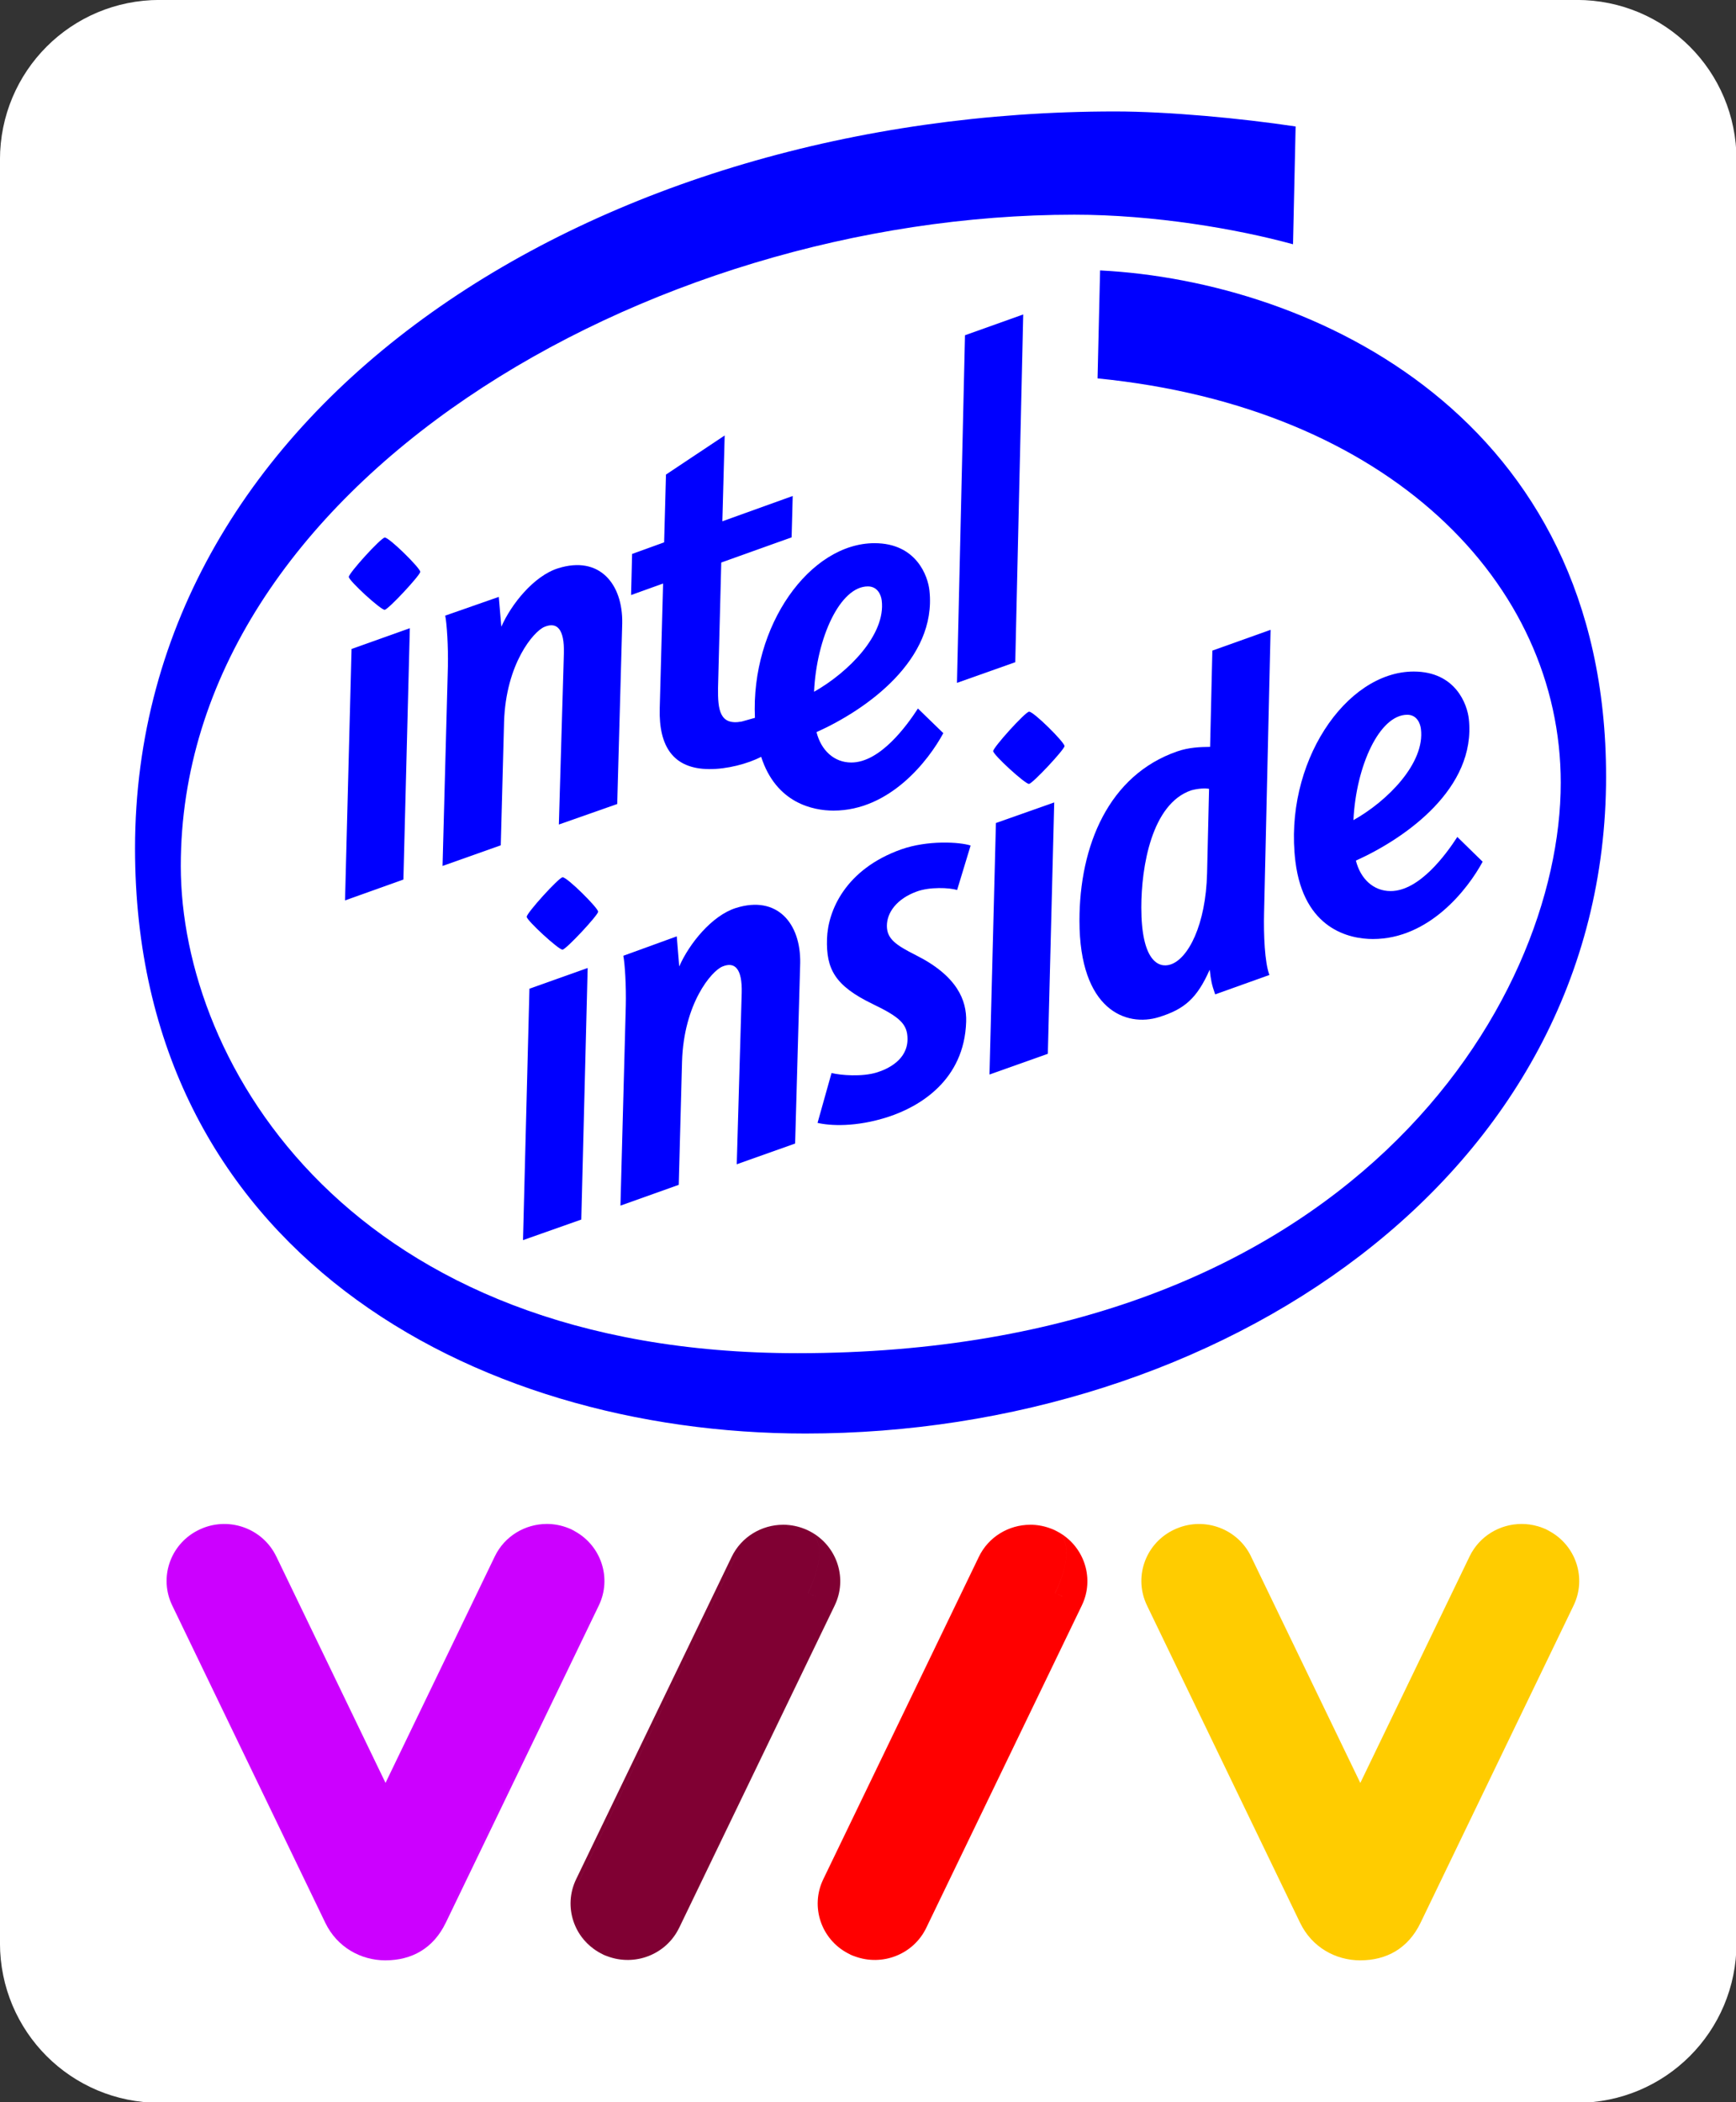
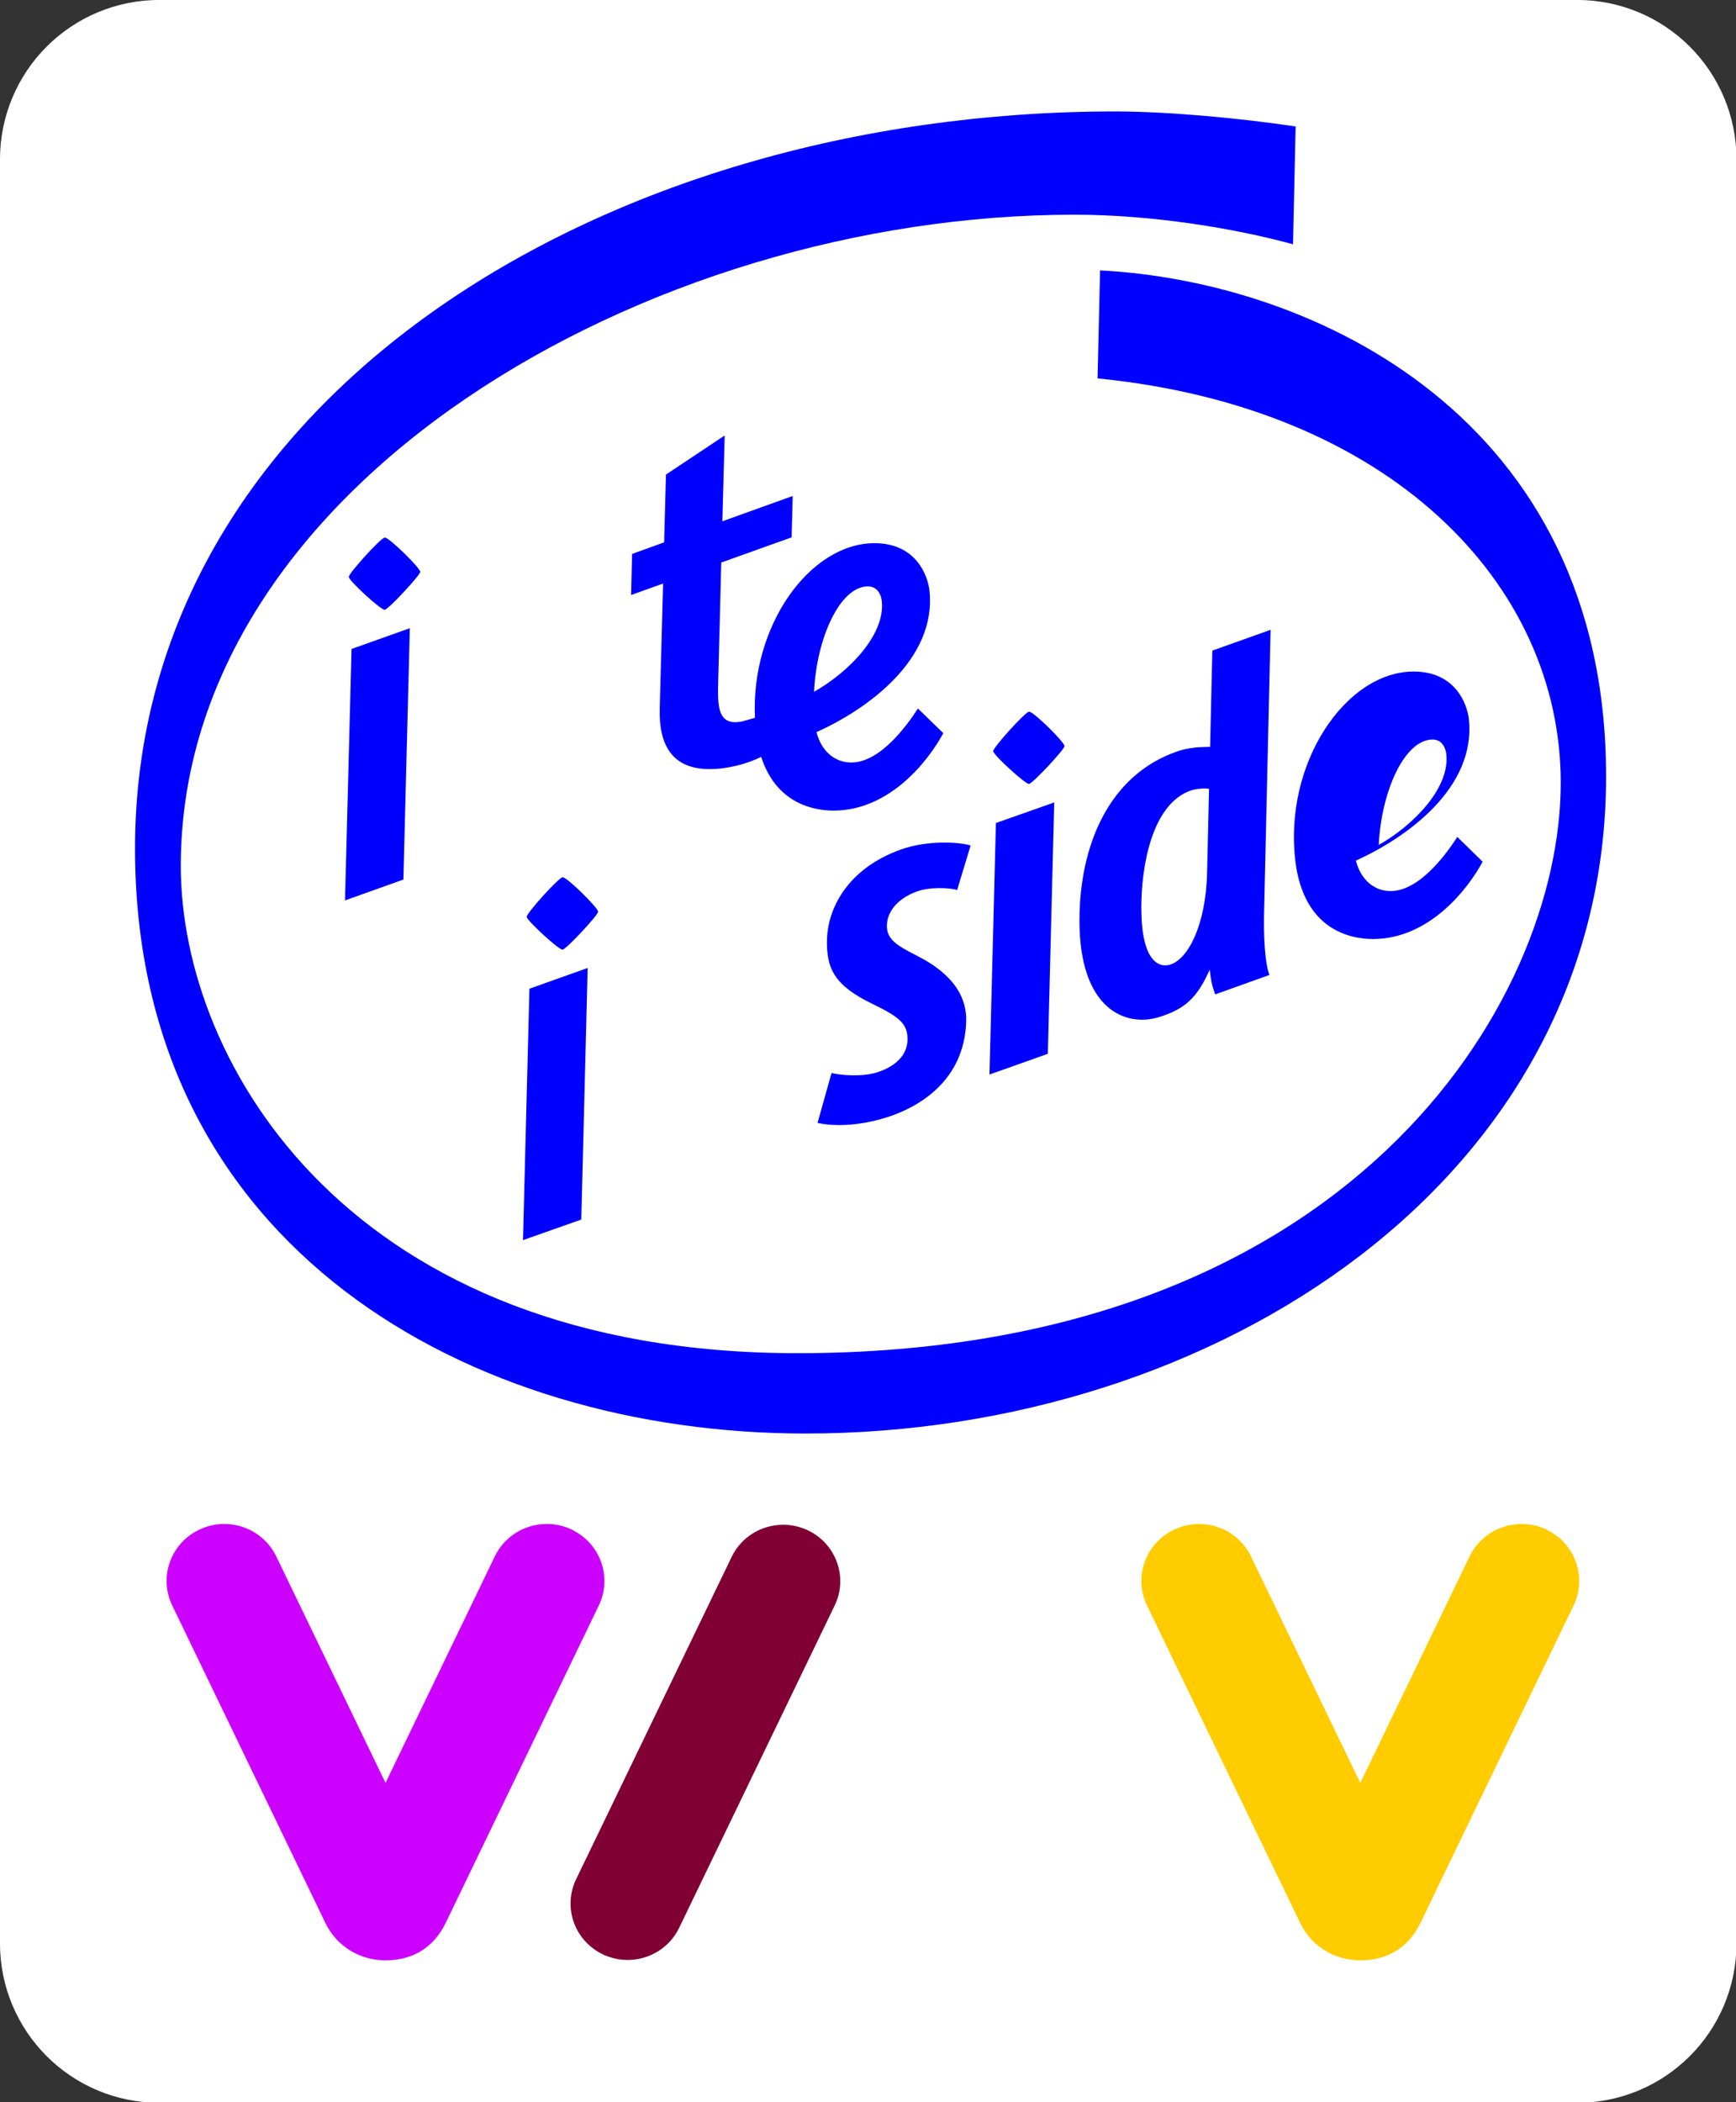
<svg xmlns="http://www.w3.org/2000/svg" xmlns:ns1="http://www.inkscape.org/namespaces/inkscape" xmlns:ns2="http://sodipodi.sourceforge.net/DTD/sodipodi-0.dtd" width="279.766mm" height="338.667mm" viewBox="0 0 279.766 338.667" version="1.1" id="svg925" ns1:version="1.0.1 (3bc2e813f5, 2020-09-07)" ns2:docname="Intel_Viiv_(2005).svg">
  <rect x="0" y="0" width="279.766" height="338.667" fill="#333333" stroke="none" />
  <defs id="defs919" />
  <ns2:namedview id="base" pagecolor="#ffffff" bordercolor="#666666" borderopacity="1.0" ns1:pageopacity="0.0" ns1:pageshadow="2" ns1:zoom="0.403125" ns1:cx="528.69252" ns1:cy="640" ns1:document-units="mm" ns1:current-layer="layer1" ns1:document-rotation="0" showgrid="false" ns1:window-width="1366" ns1:window-height="706" ns1:window-x="-8" ns1:window-y="-8" ns1:window-maximized="1" />
  <g ns1:label="Layer 1" ns1:groupmode="layer" id="layer1" transform="translate(49.578,56.755)">
    <g id="g24303" transform="matrix(0.896,0,0,0.896,-30.043,-22.095)">
      <path id="rect24255" style="fill:#ffffff;fill-opacity:1;stroke-width:0.269" d="M 6.917,-38.694 H 261.8 c 15.914,0 28.726,12.812 28.726,28.726 V 310.672 c 0,15.914 -12.812,28.726 -28.726,28.726 H 6.917 c -15.914,0 -28.726,-12.812 -28.726,-28.726 V -9.968 c 0,-15.914 12.812,-28.726 28.726,-28.726 z" />
      <g id="g24262">
-         <path style="fill:#ff0000;fill-opacity:1;fill-rule:nonzero;stroke:none;stroke-width:5.369" d="m 163.475,235.463 c -3.818,0.015 -7.477,2.142 -9.228,5.78 6e-4,3.2e-4 8.4e-4,5.6e-4 0.002,8.8e-4 -9.092,18.836 -18.89,39.126 -27.979,57.962 0.178,0.085 0.357,0.17 0.54,0.255 0,0 0,8.9e-4 0,8.9e-4 -0.184,-0.085 -0.362,-0.171 -0.54,-0.256 -2.37,4.912 -0.387,10.757 4.402,13.297 -0.579,-0.312 -1.113,-0.68 -1.598,-1.093 0.247,0.21 0.507,0.407 0.778,0.592 -1.703,-1.172 -2.885,-2.868 -3.473,-4.798 8.4e-4,0 0.003,0.002 0.003,0.002 0.632,2.072 1.949,3.875 3.862,5.047 -0.122,-0.075 -0.241,-0.154 -0.358,-0.235 0.126,0.087 0.255,0.171 0.387,0.252 -0.006,-0.004 -0.012,-0.007 -0.018,-0.011 0.095,0.059 0.193,0.114 0.292,0.169 -0.102,-0.057 -0.205,-0.113 -0.304,-0.174 0.143,0.087 0.289,0.171 0.438,0.251 0.058,0.031 0.118,0.06 0.177,0.09 0.068,0.035 0.136,0.07 0.205,0.103 0.017,0.009 0.033,0.018 0.05,0.026 l -8.5e-4,0.015 c 0.274,0.128 0.553,0.238 0.837,0.331 4.933,1.829 10.545,-0.345 12.85,-5.134 0,0 -8.5e-4,0 -8.5e-4,0 6.487,-13.432 21.484,-44.519 27.981,-57.966 0,0 -8.5e-4,-8.8e-4 -8.5e-4,-8.8e-4 2.285,-4.73 0.519,-10.359 -3.945,-13.031 -0.147,-0.089 -0.297,-0.176 -0.45,-0.259 0.056,0.03 0.109,0.064 0.164,0.095 -0.066,-0.037 -0.131,-0.076 -0.198,-0.112 0.013,0.007 0.026,0.016 0.039,0.023 0.024,0.013 0.047,0.028 0.071,0.041 0.371,0.208 0.723,0.441 1.051,0.698 -0.366,-0.286 -0.758,-0.543 -1.178,-0.768 -0.005,-0.003 -0.01,-0.005 -0.015,-0.008 -0.128,-0.07 -0.257,-0.135 -0.39,-0.198 3.017,1.428 2.51,6.181 0.054,11.279 0.435,0.207 0.877,0.409 1.318,0.612 -4e-4,8.4e-4 -4.8e-4,0.002 -8.4e-4,0.003 -0.443,-0.203 -0.885,-0.406 -1.323,-0.615 2.452,-5.074 2.962,-9.806 -0.015,-11.258 -0.011,-0.006 -0.021,-0.016 -0.032,-0.021 -0.123,-0.058 -0.247,-0.113 -0.372,-0.162 0.003,0.002 0.008,0.002 0.011,0.004 0.065,0.027 0.13,0.056 0.195,0.085 -0.046,-0.021 -0.092,-0.041 -0.139,-0.061 -0.041,-0.017 -0.082,-0.037 -0.123,-0.054 -0.089,-0.036 -0.178,-0.067 -0.268,-0.099 -2.191,-0.819 -4.522,-0.725 -6.627,0.122 -0.002,-6.8e-4 -0.003,-8.9e-4 -0.004,-0.002 2.039,-0.82 4.291,-0.938 6.422,-0.202 0.15,0.052 0.299,0.108 0.448,0.169 0.002,8.6e-4 0.004,0.002 0.006,0.003 -0.005,-0.002 -0.009,-0.004 -0.014,-0.006 -1.299,-0.537 -2.653,-0.791 -3.988,-0.786 z" id="path3201" />
        <path style="fill:#ffcc00;fill-opacity:1;fill-rule:nonzero;stroke:none;stroke-width:5.369" d="m 251.839,235.32 c -3.855,0.016 -7.547,2.164 -9.321,5.84 0.181,0.085 0.36,0.176 0.549,0.261 2.207,-4.582 7.237,-6.897 11.753,-5.661 -2.001,-0.546 -4.102,-0.395 -6.016,0.339 0.054,0 0.086,0.052 0.134,0.064 -0.052,-0.003 -0.095,-0.051 -0.132,-0.062 l -0.003,-0.002 c -2.405,0.928 -4.509,2.778 -5.738,5.322 0,0 0,8.8e-4 0,8.8e-4 -0.192,-0.085 -0.37,-0.176 -0.549,-0.261 -6.549,13.566 -13.099,27.154 -19.649,40.721 8.4e-4,5.6e-4 0.003,8.9e-4 0.003,0.002 0.005,0.031 0.016,0.062 0.022,0.093 -0.008,-0.03 -0.018,-0.062 -0.026,-0.093 -0.108,0.053 -0.21,0.095 -0.318,0.148 0,0 -8.4e-4,-8.8e-4 -8.4e-4,-8.8e-4 0.108,-0.037 0.21,-0.09 0.319,-0.149 l -0.004,-0.002 c -6.56,-13.566 -13.11,-27.152 -19.659,-40.717 8.5e-4,-6e-4 0.003,-8.9e-4 0.003,-0.002 l 0.003,-8.8e-4 c -2.391,-4.955 -8.266,-7.134 -13.329,-5.042 -0.007,0.003 -0.014,0.006 -0.021,0.009 -0.157,0.064 -0.314,0.134 -0.469,0.208 0.362,-0.171 0.731,-0.312 1.104,-0.429 -0.235,0.074 -0.468,0.156 -0.698,0.251 -0.003,8.8e-4 -0.005,0.002 -0.008,0.003 -0.003,8.9e-4 -0.005,0.003 -0.007,0.004 -6.1e-4,2.4e-4 -8.4e-4,6.4e-4 -0.002,8.8e-4 -0.003,8.8e-4 -0.006,0.004 -0.009,0.004 -6.1e-4,2.5e-4 -8.5e-4,6.3e-4 -0.002,8.8e-4 -8.4e-4,3.5e-4 -0.002,5.3e-4 -0.003,8.8e-4 -0.052,0.022 -0.104,0.046 -0.156,0.069 -0.073,0.031 -0.147,0.06 -0.22,0.095 -0.06,0.028 -0.118,0.059 -0.174,0.094 -0.461,0.294 -0.758,0.855 -0.908,1.602 0.149,-0.748 0.446,-1.309 0.908,-1.602 -7.8e-4,4.9e-4 -0.003,3.9e-4 -0.003,8.8e-4 -8.4e-4,5.7e-4 -0.002,8.9e-4 -0.003,0.002 -0.061,0.038 -0.12,0.079 -0.176,0.124 0.054,-0.044 0.11,-0.084 0.168,-0.121 -0.14,0.083 -0.27,0.182 -0.388,0.297 0,0 0,-8.8e-4 0,-8.8e-4 0.171,-0.165 0.363,-0.298 0.576,-0.397 -0.136,0.063 -0.268,0.13 -0.398,0.2 -0.002,8.9e-4 -0.003,0.002 -0.005,0.003 -4.877,2.547 -6.892,8.474 -4.49,13.436 -6.3e-4,2.5e-4 -8.5e-4,6.4e-4 -0.002,8.9e-4 9.176,19.029 18.362,38.043 27.538,57.056 0.183,-0.09 0.36,-0.171 0.538,-0.251 -9.176,-19.029 -18.351,-38.043 -27.527,-57.056 5.9e-4,-2.9e-4 8.5e-4,-5.7e-4 0.002,-8.8e-4 -1.234,-2.552 -1.366,-5.327 -0.579,-7.751 0.012,-3e-4 0.02,-0.007 0.03,-0.011 -0.01,0.005 -0.019,0.013 -0.029,0.014 -0.786,2.424 -0.653,5.196 0.581,7.75 -8.4e-4,3.9e-4 -0.002,5e-4 -0.003,8.9e-4 9.175,19.013 18.35,38.026 27.525,57.054 0,0 8.4e-4,8.9e-4 8.4e-4,8.9e-4 -0.182,0.08 -0.359,0.159 -0.536,0.25 2.109,4.383 6.359,6.755 10.832,6.755 0,-0.159 0.085,-0.355 8.4e-4,-0.483 6e-4,0 8.5e-4,0 0.002,0 -0.002,-0.002 -0.003,-0.004 -0.004,-0.005 8.4e-4,0 0.003,0 0.003,0 0.086,0.133 0,0.33 0,0.485 4.704,0 8.606,-2.136 10.832,-6.755 9.176,-19.013 18.352,-38.027 27.528,-57.056 0,0 -8.4e-4,0 -8.4e-4,0 2.376,-4.911 0.416,-10.767 -4.343,-13.356 -0.107,-0.064 -0.216,-0.125 -0.327,-0.183 -0.017,-0.009 -0.034,-0.018 -0.052,-0.027 -0.005,-0.003 -0.011,-0.005 -0.016,-0.008 -0.041,-0.021 -0.081,-0.043 -0.123,-0.063 0,0 -8.5e-4,-8.9e-4 -8.5e-4,-8.9e-4 -6.1e-4,-2.8e-4 -8.5e-4,-5.8e-4 -0.002,-8.8e-4 -0.011,-0.005 -0.021,-0.011 -0.031,-0.016 v -8.9e-4 l -0.002,-0.01 c -0.182,-0.086 -0.367,-0.16 -0.553,-0.23 -1.286,-0.517 -2.623,-0.762 -3.941,-0.757 z" id="path3877" />
        <path style="fill:#800033;fill-opacity:1;fill-rule:nonzero;stroke:none;stroke-width:5.369" d="m 119.03,235.463 c -3.819,0.015 -7.48,2.142 -9.237,5.78 0.184,0.096 0.363,0.176 0.546,0.256 v -0.001 c 0.135,-0.278 0.282,-0.546 0.437,-0.807 -0.154,0.261 -0.3,0.529 -0.434,0.807 0.013,0.008 0.025,0.013 0.037,0.02 -0.013,-0.005 -0.025,-0.01 -0.037,-0.015 -9.091,18.83 -18.886,39.124 -27.977,57.959 -7.94e-4,0 -0.003,0 -0.004,-0.003 9.091,-18.835 18.887,-39.13 27.978,-57.959 -0.184,-0.08 -0.362,-0.16 -0.546,-0.256 -9.086,18.836 -18.882,39.126 -27.976,57.962 -2.367,4.912 -0.385,10.756 4.405,13.297 -1.701,-0.916 -3.004,-2.308 -3.842,-3.948 0.695,1.359 1.712,2.548 3.009,3.436 -1.695,-1.171 -2.874,-2.863 -3.462,-4.788 7.94e-4,0 0.002,0 0.003,0 0.621,2.033 1.905,3.805 3.757,4.979 -0.095,-0.06 -0.191,-0.119 -0.284,-0.182 0.264,0.182 0.541,0.35 0.829,0.506 0.115,0.062 0.234,0.12 0.353,0.178 -0.093,-0.045 -0.184,-0.089 -0.275,-0.136 0.109,0.057 0.218,0.113 0.33,0.166 0.007,0.004 0.013,0.007 0.02,0.01 5.29e-4,0 7.94e-4,0 0.002,0 h -0.001 c 5.29e-4,2.6e-4 7.94e-4,2.3e-4 0.002,0 l 0.003,0.015 c 0.255,0.119 0.514,0.221 0.777,0.31 4.946,1.865 10.587,-0.306 12.904,-5.112 5.3e-4,0 7.9e-4,0 0.002,0 h 0.003 c 6.487,-13.431 21.485,-44.521 27.979,-57.968 -7.9e-4,0 -0.003,0 -0.003,0 2.287,-4.73 0.517,-10.36 -3.943,-13.032 -0.142,-0.086 -0.288,-0.168 -0.436,-0.248 -0.005,-0.003 -0.01,-0.006 -0.015,-0.008 -5.3e-4,-2.6e-4 -0.001,-2.6e-4 -0.002,-5.3e-4 -0.004,-0.002 -0.007,-0.004 -0.011,-0.006 -0.006,-0.003 -0.011,-0.007 -0.016,-0.01 -0.007,-0.004 -0.013,-0.006 -0.02,-0.01 -0.005,-0.003 -0.011,-0.005 -0.015,-0.008 -0.127,-0.069 -0.256,-0.134 -0.388,-0.196 3.009,1.429 2.51,6.182 0.052,11.278 0.442,0.208 0.879,0.409 1.318,0.613 -2.7e-4,0 -8e-4,0 -0.001,0.003 -0.443,-0.203 -0.881,-0.406 -1.321,-0.615 2.457,-5.085 2.958,-9.827 -0.033,-11.268 -0.005,-0.004 -0.01,-0.008 -0.015,-0.01 -5.3e-4,-2.6e-4 -0.001,-7.9e-4 -0.002,-0.001 -1.4e-4,-7e-5 -2.6e-4,6e-5 -5.3e-4,0 -0.123,-0.058 -0.248,-0.113 -0.373,-0.162 0.003,0.002 0.008,0.002 0.012,0.004 0.065,0.027 0.13,0.056 0.195,0.085 -0.046,-0.021 -0.092,-0.041 -0.138,-0.061 -0.041,-0.017 -0.082,-0.037 -0.124,-0.054 -0.062,-0.025 -0.125,-0.046 -0.187,-0.069 -2.217,-0.852 -4.584,-0.765 -6.705,0.092 -0.002,-8e-4 -0.003,-0.001 -0.004,-0.002 2.174,-0.879 4.608,-0.951 6.874,-0.03 -0.002,-5.3e-4 -0.003,-0.002 -0.004,-0.003 -1.302,-0.539 -2.658,-0.795 -3.996,-0.79 z" id="path3539" />
        <path style="fill:#cc00ff;fill-opacity:1;fill-rule:nonzero;stroke:none;stroke-width:5.369" d="m 76.513,235.32 c -3.857,0.016 -7.552,2.164 -9.322,5.839 0.184,0.085 0.362,0.176 0.546,0.261 v 5.3e-4 c -0.184,-0.085 -0.362,-0.176 -0.546,-0.261 -6.549,13.565 -13.101,27.152 -19.653,40.717 -6.552,-13.566 -13.101,-27.153 -19.65,-40.718 -8.47e-4,2.6e-4 -0.002,7.9e-4 -0.003,0.001 l -0.003,-0.001 c -2.388,-4.955 -8.268,-7.134 -13.332,-5.042 0.093,-0.038 0.186,-0.07 0.28,-0.104 -0.098,0.037 -0.196,0.073 -0.293,0.113 -8.47e-4,5.3e-4 -0.002,4e-5 -0.003,5.3e-4 -0.003,7.9e-4 -0.005,0.003 -0.007,0.004 -0.154,0.063 -0.308,0.132 -0.461,0.205 0.134,-0.064 0.269,-0.123 0.405,-0.179 6.35e-4,-2.5e-4 0.001,-7.9e-4 0.002,-0.001 0.005,-0.002 0.011,-0.004 0.017,-0.006 -0.008,0.004 -0.015,0.007 -0.023,0.01 -8.47e-4,2.6e-4 -0.002,7.9e-4 -0.003,0.001 -0.003,7.9e-4 -0.005,0.003 -0.009,0.004 -6.09e-4,2.5e-4 -7.14e-4,8e-4 -0.002,10e-4 -0.003,8e-4 -0.006,0.004 -0.009,0.004 -6.35e-4,2.5e-4 -0.001,7.9e-4 -0.002,0.001 -0.127,0.05 -0.253,0.106 -0.377,0.165 -0.002,10e-4 -0.004,0.003 -0.007,0.004 -0.133,0.062 -0.264,0.127 -0.392,0.197 -0.011,0.006 -0.023,0.011 -0.034,0.017 -0.005,0.003 -0.011,0.005 -0.016,0.008 -4.843,2.56 -6.838,8.468 -4.443,13.415 0.181,-0.074 0.363,-0.16 0.541,-0.251 1.78e-4,0 9.16e-4,1.9e-4 10e-4,0 -0.181,0.09 -0.364,0.175 -0.542,0.25 9.176,19.029 18.352,38.042 27.531,57.055 2.115,4.383 6.367,6.755 10.831,6.755 v -0.003 c 4.704,-2.6e-4 8.611,-2.137 10.834,-6.755 -0.108,-0.048 -0.21,-0.097 -0.313,-0.15 h -0.001 v 0 c 9.175,-19.012 18.349,-38.024 27.529,-57.041 7.93e-4,0 0.002,0 0.003,0 -9.181,19.017 -18.353,38.029 -27.528,57.041 0.103,0.037 0.205,0.097 0.313,0.15 9.176,-19.013 18.354,-38.027 27.532,-57.056 h -5.29e-4 c 2.364,-4.897 0.421,-10.733 -4.31,-13.333 -0.073,-0.044 -0.145,-0.09 -0.221,-0.131 -0.118,-0.066 -0.239,-0.129 -0.363,-0.187 -5.29e-4,-2.6e-4 -7.94e-4,-0.002 -0.002,-0.002 l -5.29e-4,-5.3e-4 h 0.002 c -5.3e-4,-2.7e-4 -7.94e-4,-8e-4 -0.002,-0.001 v -0.01 c -0.183,-0.086 -0.37,-0.161 -0.558,-0.231 -1.285,-0.516 -2.622,-0.761 -3.939,-0.756 z" id="path4665" />
      </g>
      <g id="g24279">
        <path ns1:connector-curvature="0" id="path1619" style="fill:#0000ff;fill-opacity:1;fill-rule:nonzero;stroke:none;stroke-width:0.353" d="m 140.303,114.03 c 4.749,-1.678 10.497,-1.332 12.471,-0.691 l -2.43,8.005 c -1.382,-0.444 -4.983,-0.592 -7.302,0.284 -3.515,1.283 -5.329,3.737 -5.329,6.155 0,2.344 1.628,3.466 5.23,5.279 7.413,3.725 9.152,8.116 9.029,11.965 -0.333,10.509 -8.351,15.258 -14.037,17.109 -5.822,1.887 -10.485,1.591 -12.693,1.073 l 2.516,-8.968 c 1.665,0.419 5.501,0.715 8.141,-0.099 1.949,-0.604 5.526,-2.245 5.526,-6.007 -0.012,-2.64 -1.27,-3.898 -6.278,-6.303 -6.809,-3.293 -8.375,-6.303 -8.203,-11.731 0.16,-5.082 3.355,-12.52 13.359,-16.072" />
        <path ns1:connector-curvature="0" id="path1621" style="fill:#0000ff;fill-opacity:1;fill-rule:nonzero;stroke:none;stroke-width:0.353" d="m 82.749,180.589 -10.485,3.7 1.159,-45.207 10.472,-3.725 -1.147,45.232" />
        <path ns1:connector-curvature="0" id="path1623" style="fill:#0000ff;fill-opacity:1;fill-rule:nonzero;stroke:none;stroke-width:0.353" d="m 79.381,119.051 c 0.752,-0.099 6.414,5.526 6.402,6.192 -0.024,0.617 -5.699,6.722 -6.402,6.821 -0.654,0.074 -6.439,-5.242 -6.451,-5.908 -0.012,-0.678 5.736,-7.031 6.451,-7.105" />
-         <path ns1:connector-curvature="0" id="path1625" style="fill:#0000ff;fill-opacity:1;fill-rule:nonzero;stroke:none;stroke-width:0.353" d="m 160.804,80.381 -10.485,3.713 1.443,-62.501 10.472,-3.737 -1.431,62.526" />
        <path ns1:connector-curvature="0" id="path1627" style="fill:#0000ff;fill-opacity:1;fill-rule:nonzero;stroke:none;stroke-width:0.353" d="m 196.254,78.296 -0.407,17.306 c -1.764,0.025 -3.774,0.074 -5.908,0.814 -12.323,4.256 -17.59,16.936 -17.59,30.455 0.012,16.085 8.437,19.144 14.308,17.318 4.564,-1.418 6.821,-3.355 9.091,-8.462 l 0.037,-0.012 c 0.21,1.825 0.321,2.528 0.974,4.391 l 9.757,-3.491 c -0.863,-2.27 -1.048,-7.29 -0.962,-11.077 l 1.172,-50.98 -10.472,3.738 z m -7.549,56.444 c -2.122,0.678 -5.23,-0.641 -5.23,-10.263 0,-7.253 1.838,-18.663 9.004,-21.068 1.246,-0.333 2.492,-0.395 3.182,-0.259 l -0.358,15.172 c -0.222,9.264 -3.392,15.406 -6.599,16.418" />
        <path ns1:connector-curvature="0" id="path1629" style="fill:#0000ff;fill-opacity:1;fill-rule:nonzero;stroke:none;stroke-width:0.353" d="m 50.752,119.458 -10.497,3.75 1.172,-45.207 10.485,-3.737 -1.159,45.195" />
        <path ns1:connector-curvature="0" id="path1631" style="fill:#0000ff;fill-opacity:1;fill-rule:nonzero;stroke:none;stroke-width:0.353" d="m 47.397,57.968 c 0.74,-0.086 6.402,5.489 6.389,6.167 -0.025,0.617 -5.699,6.723 -6.389,6.821 -0.666,0.086 -6.451,-5.218 -6.463,-5.909 -0.012,-0.678 5.723,-6.994 6.463,-7.08" />
        <path ns1:connector-curvature="0" id="path1633" style="fill:#0000ff;fill-opacity:1;fill-rule:nonzero;stroke:none;stroke-width:0.353" d="m 166.663,150.788 -10.497,3.725 1.159,-45.22 10.485,-3.701 -1.147,45.195" />
        <path ns1:connector-curvature="0" id="path1635" style="fill:#0000ff;fill-opacity:1;fill-rule:nonzero;stroke:none;stroke-width:0.353" d="m 163.283,89.274 c 0.74,-0.099 6.414,5.514 6.377,6.192 -0.012,0.617 -5.699,6.698 -6.377,6.796 -0.654,0.074 -6.439,-5.218 -6.451,-5.896 0,-0.666 5.736,-7.019 6.451,-7.093" />
        <path ns1:connector-curvature="0" id="path1637" style="fill:#0000ff;fill-opacity:1;fill-rule:nonzero;stroke:none;stroke-width:0.353" d="m 267.069,100.894 c 0,72.27 -69.988,118.168 -144.01,118.168 -59.985,0 -120.574,-33.144 -120.574,-105.192 0,-80.325 83.544,-132.514 176.266,-132.514 9.609,0 22.721,1.234 32.478,2.701 l -0.469,21.179 c -10.102,-2.775 -25.064,-5.316 -39.324,-5.316 -77.068,0 -160.724,48.784 -160.724,117.095 0,35.636 30.566,87.603 110.915,87.603 99.296,0 137.287,-63.044 137.287,-102.552 0,-35.907 -30.825,-67.521 -83.31,-72.714 l 0.456,-19.415 c 38.374,1.961 91.007,26.409 91.007,90.958 z" ns2:nodetypes="csssccsssscccc" />
        <path ns1:connector-curvature="0" id="path1639" style="fill:#0000ff;fill-opacity:1;fill-rule:evenodd;stroke:none;stroke-width:0.353" d="m 188.15,21.593 c 0.962,-0.123 1.727,-0.678 1.727,-1.887 0,-1.554 -1.196,-1.998 -2.627,-1.998 h -1.998 v 6.784 h 0.95 v -2.775 h 1.024 l 1.85,2.775 h 1.196 z m -1.961,-0.518 v -2.726 h 1.036 c 1.258,0 1.665,0.506 1.665,1.382 0,0.863 -0.543,1.345 -1.48,1.345 h -1.221" />
        <path ns1:connector-curvature="0" id="path1641" style="fill:#0000ff;fill-opacity:1;fill-rule:nonzero;stroke:none;stroke-width:0.353" d="m 143.3,88.707 c -2.011,3.096 -6.797,9.707 -11.99,9.707 -3.047,0 -5.415,-2.134 -6.254,-5.464 9.103,-4.083 21.635,-13.063 20.316,-25.422 -0.271,-2.652 -2.368,-8.548 -9.88,-8.548 -11.619,0 -22.277,14.814 -21.512,31.404 l -2.381,0.666 c -3.96,0.74 -4.305,-2.11 -4.256,-6.044 l 0.58,-22.548 12.656,-4.527 0.197,-7.438 -12.656,4.551 0.419,-15.431 -10.559,7.031 -0.333,12.187 -5.76,2.085 -0.185,7.389 5.76,-2.072 -0.604,22.437 c -0.197,6.895 2.467,10.879 8.856,10.929 3.219,0.037 6.994,-0.962 9.387,-2.208 2.689,8.35 9.362,9.671 13.013,9.671 10.152,0 17.121,-9.041 19.748,-13.926 l -4.564,-4.428 z m -9.004,-21.956 c 1.776,0 2.381,1.591 2.492,2.541 0.74,6.118 -5.97,12.902 -12.175,16.405 0.456,-9.695 4.675,-18.946 9.683,-18.946" />
-         <path ns1:connector-curvature="0" id="path1643" style="fill:#0000ff;fill-opacity:1;fill-rule:nonzero;stroke:none;stroke-width:0.353" d="m 240.314,111.798 c -2.011,3.108 -6.821,9.732 -12.002,9.732 -3.059,0 -5.403,-2.159 -6.241,-5.477 9.091,-4.108 21.635,-13.05 20.315,-25.435 -0.271,-2.627 -2.368,-8.56 -9.917,-8.56 -12.236,0 -23.436,16.516 -21.278,34.155 1.517,12.187 9.732,13.938 13.939,13.938 10.176,0 17.133,-9.054 19.736,-13.901 z m -9.004,-21.968 c 1.752,0 2.344,1.591 2.455,2.553 0.765,6.106 -5.958,12.927 -12.138,16.393 0.469,-9.695 4.663,-18.946 9.683,-18.946" />
-         <path ns1:connector-curvature="0" id="path1645" style="fill:#0000ff;fill-opacity:1;fill-rule:nonzero;stroke:none;stroke-width:0.353" d="m 110.576,124.564 c -4.367,1.369 -8.437,6.464 -10.213,10.522 l -0.444,-5.415 -9.609,3.491 c 0.284,1.418 0.53,5.55 0.444,8.992 l -0.962,35.932 10.485,-3.738 0.592,-22.129 c 0.308,-10.472 5.304,-16.319 7.265,-17.121 2.245,-0.937 3.589,0.395 3.466,4.774 l -0.888,30.776 10.497,-3.725 0.913,-32.453 c 0.123,-7.13 -4.132,-12.236 -11.545,-9.905" />
-         <path ns1:connector-curvature="0" id="path1647" style="fill:#0000ff;fill-opacity:1;fill-rule:nonzero;stroke:none;stroke-width:0.353" d="m 78.579,63.494 c -4.367,1.369 -8.425,6.451 -10.213,10.509 l -0.456,-5.366 -9.634,3.368 c 0.296,1.431 0.555,5.662 0.481,9.078 l -0.962,35.932 10.472,-3.713 0.592,-22.166 c 0.321,-10.46 5.316,-16.307 7.265,-17.108 2.257,-0.95 3.614,0.382 3.491,4.786 l -0.9,30.751 10.497,-3.688 0.9,-32.465 c 0.136,-7.13 -4.12,-12.261 -11.533,-9.917" />
+         <path ns1:connector-curvature="0" id="path1643" style="fill:#0000ff;fill-opacity:1;fill-rule:nonzero;stroke:none;stroke-width:0.353" d="m 240.314,111.798 c -2.011,3.108 -6.821,9.732 -12.002,9.732 -3.059,0 -5.403,-2.159 -6.241,-5.477 9.091,-4.108 21.635,-13.05 20.315,-25.435 -0.271,-2.627 -2.368,-8.56 -9.917,-8.56 -12.236,0 -23.436,16.516 -21.278,34.155 1.517,12.187 9.732,13.938 13.939,13.938 10.176,0 17.133,-9.054 19.736,-13.901 m -9.004,-21.968 c 1.752,0 2.344,1.591 2.455,2.553 0.765,6.106 -5.958,12.927 -12.138,16.393 0.469,-9.695 4.663,-18.946 9.683,-18.946" />
      </g>
    </g>
  </g>
</svg>